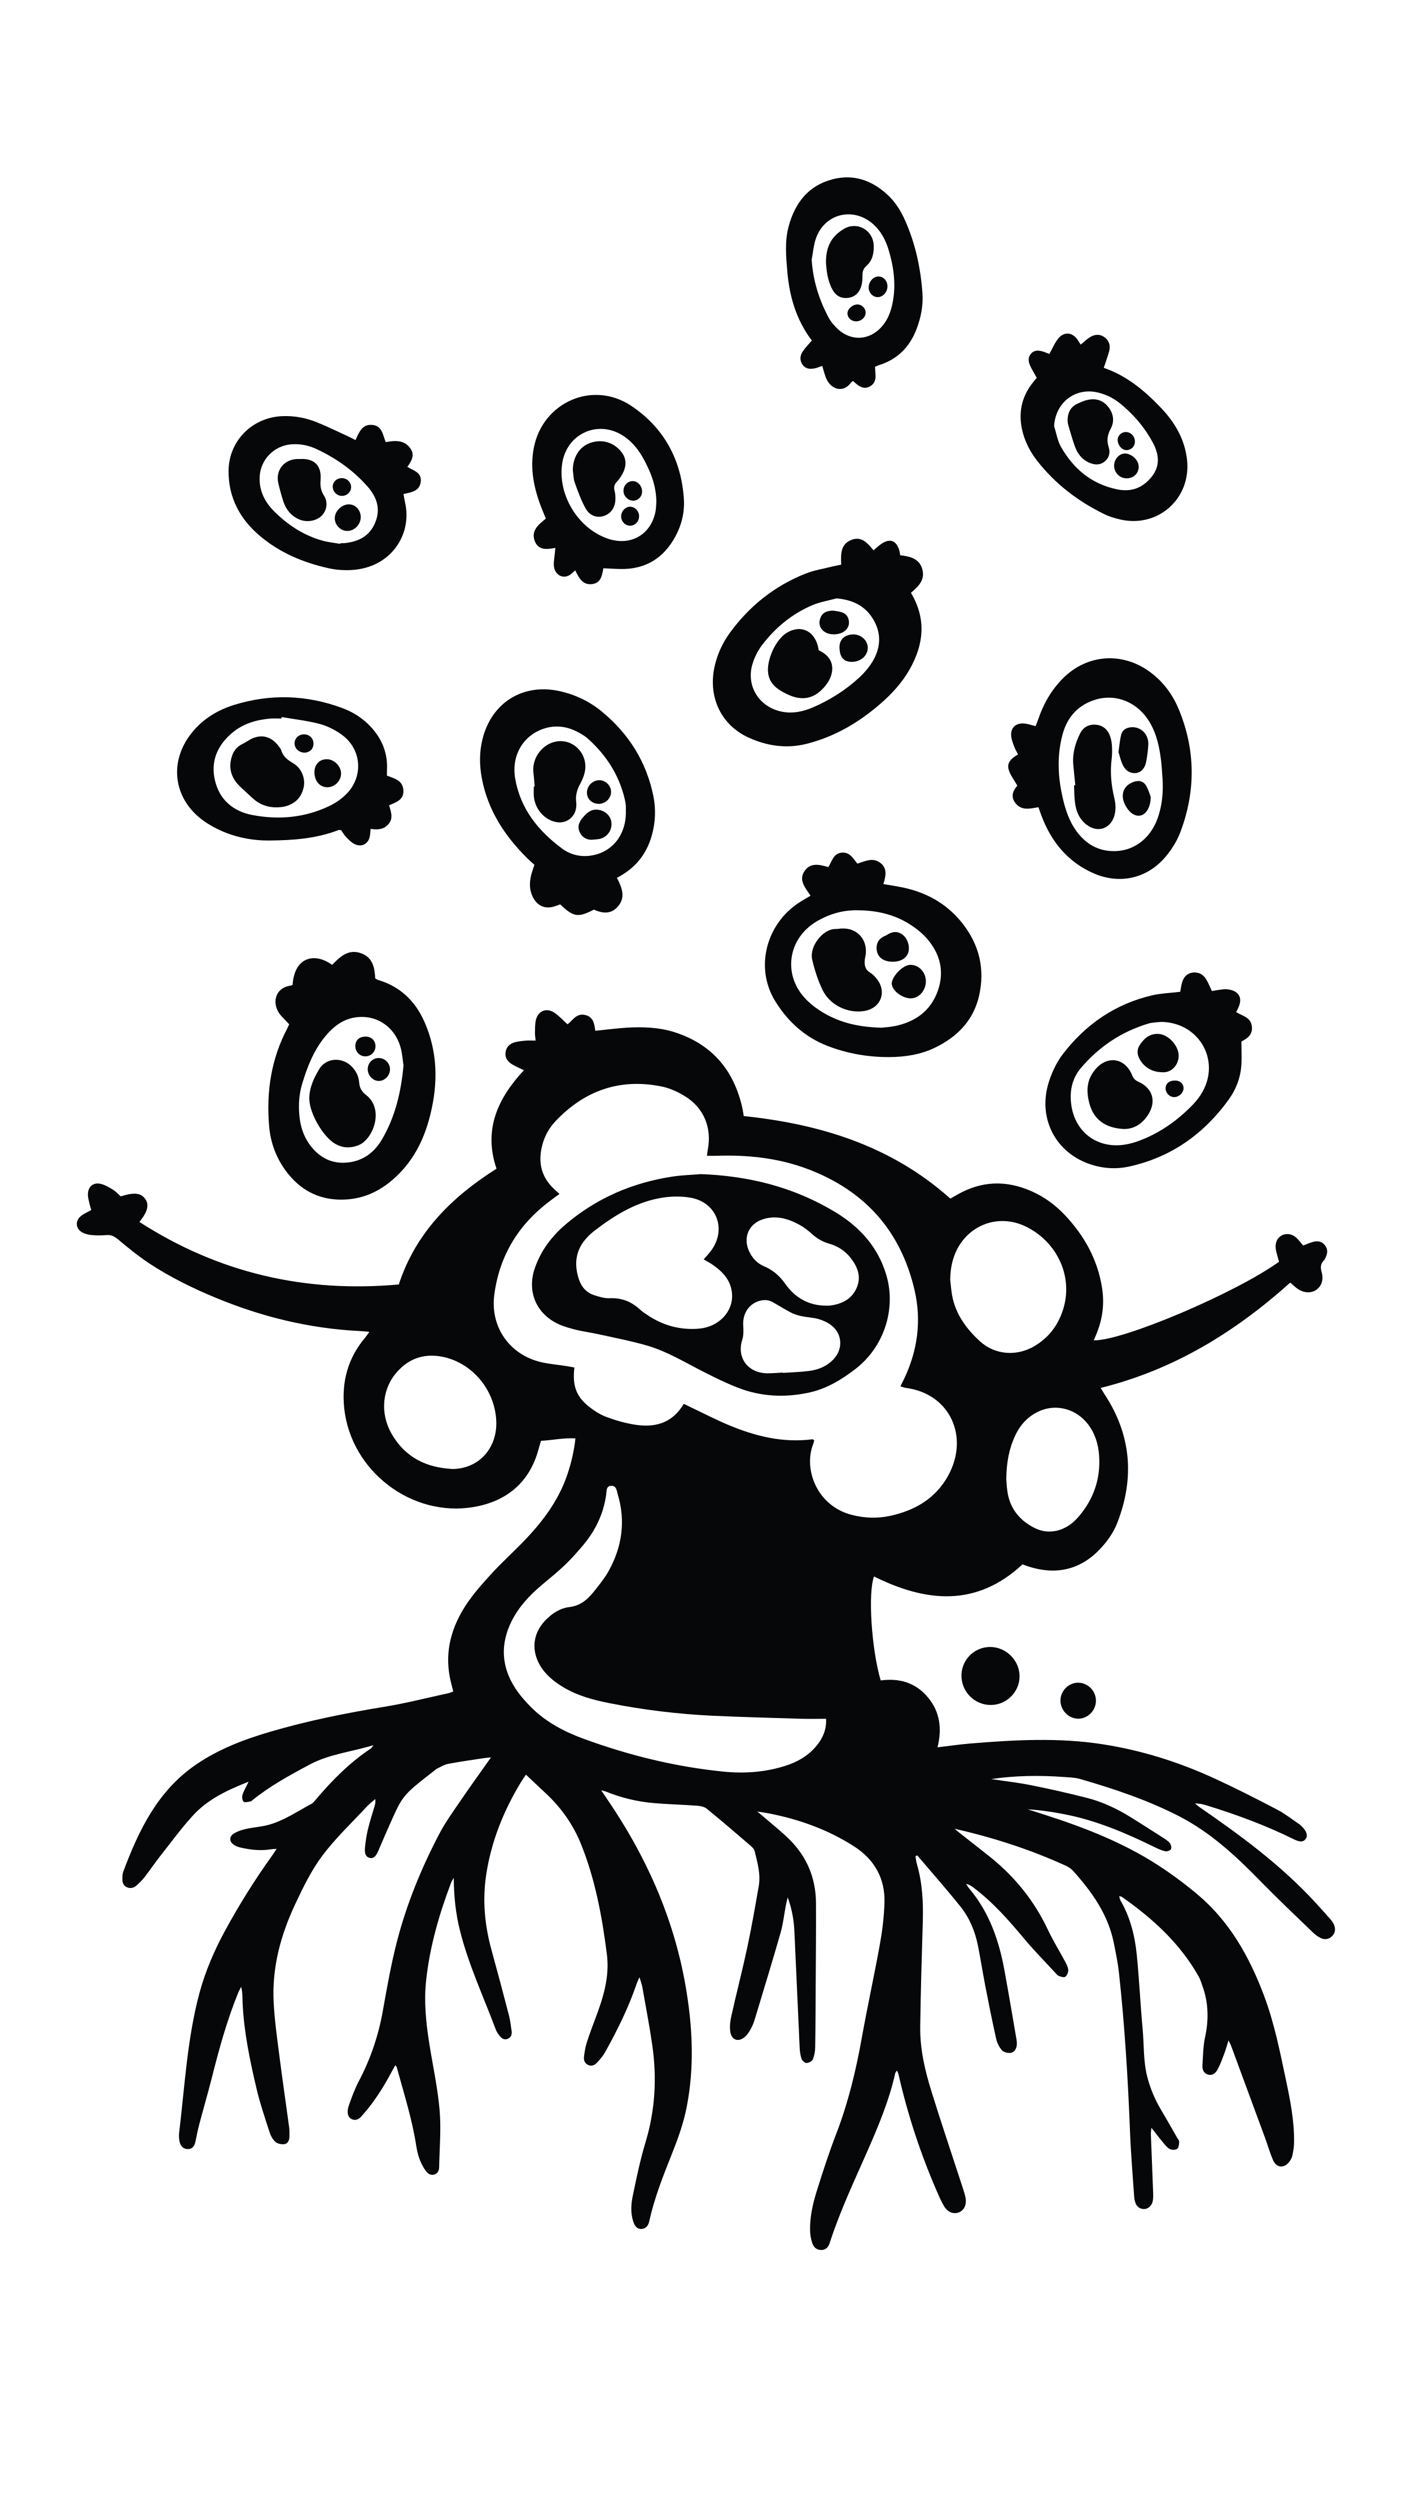
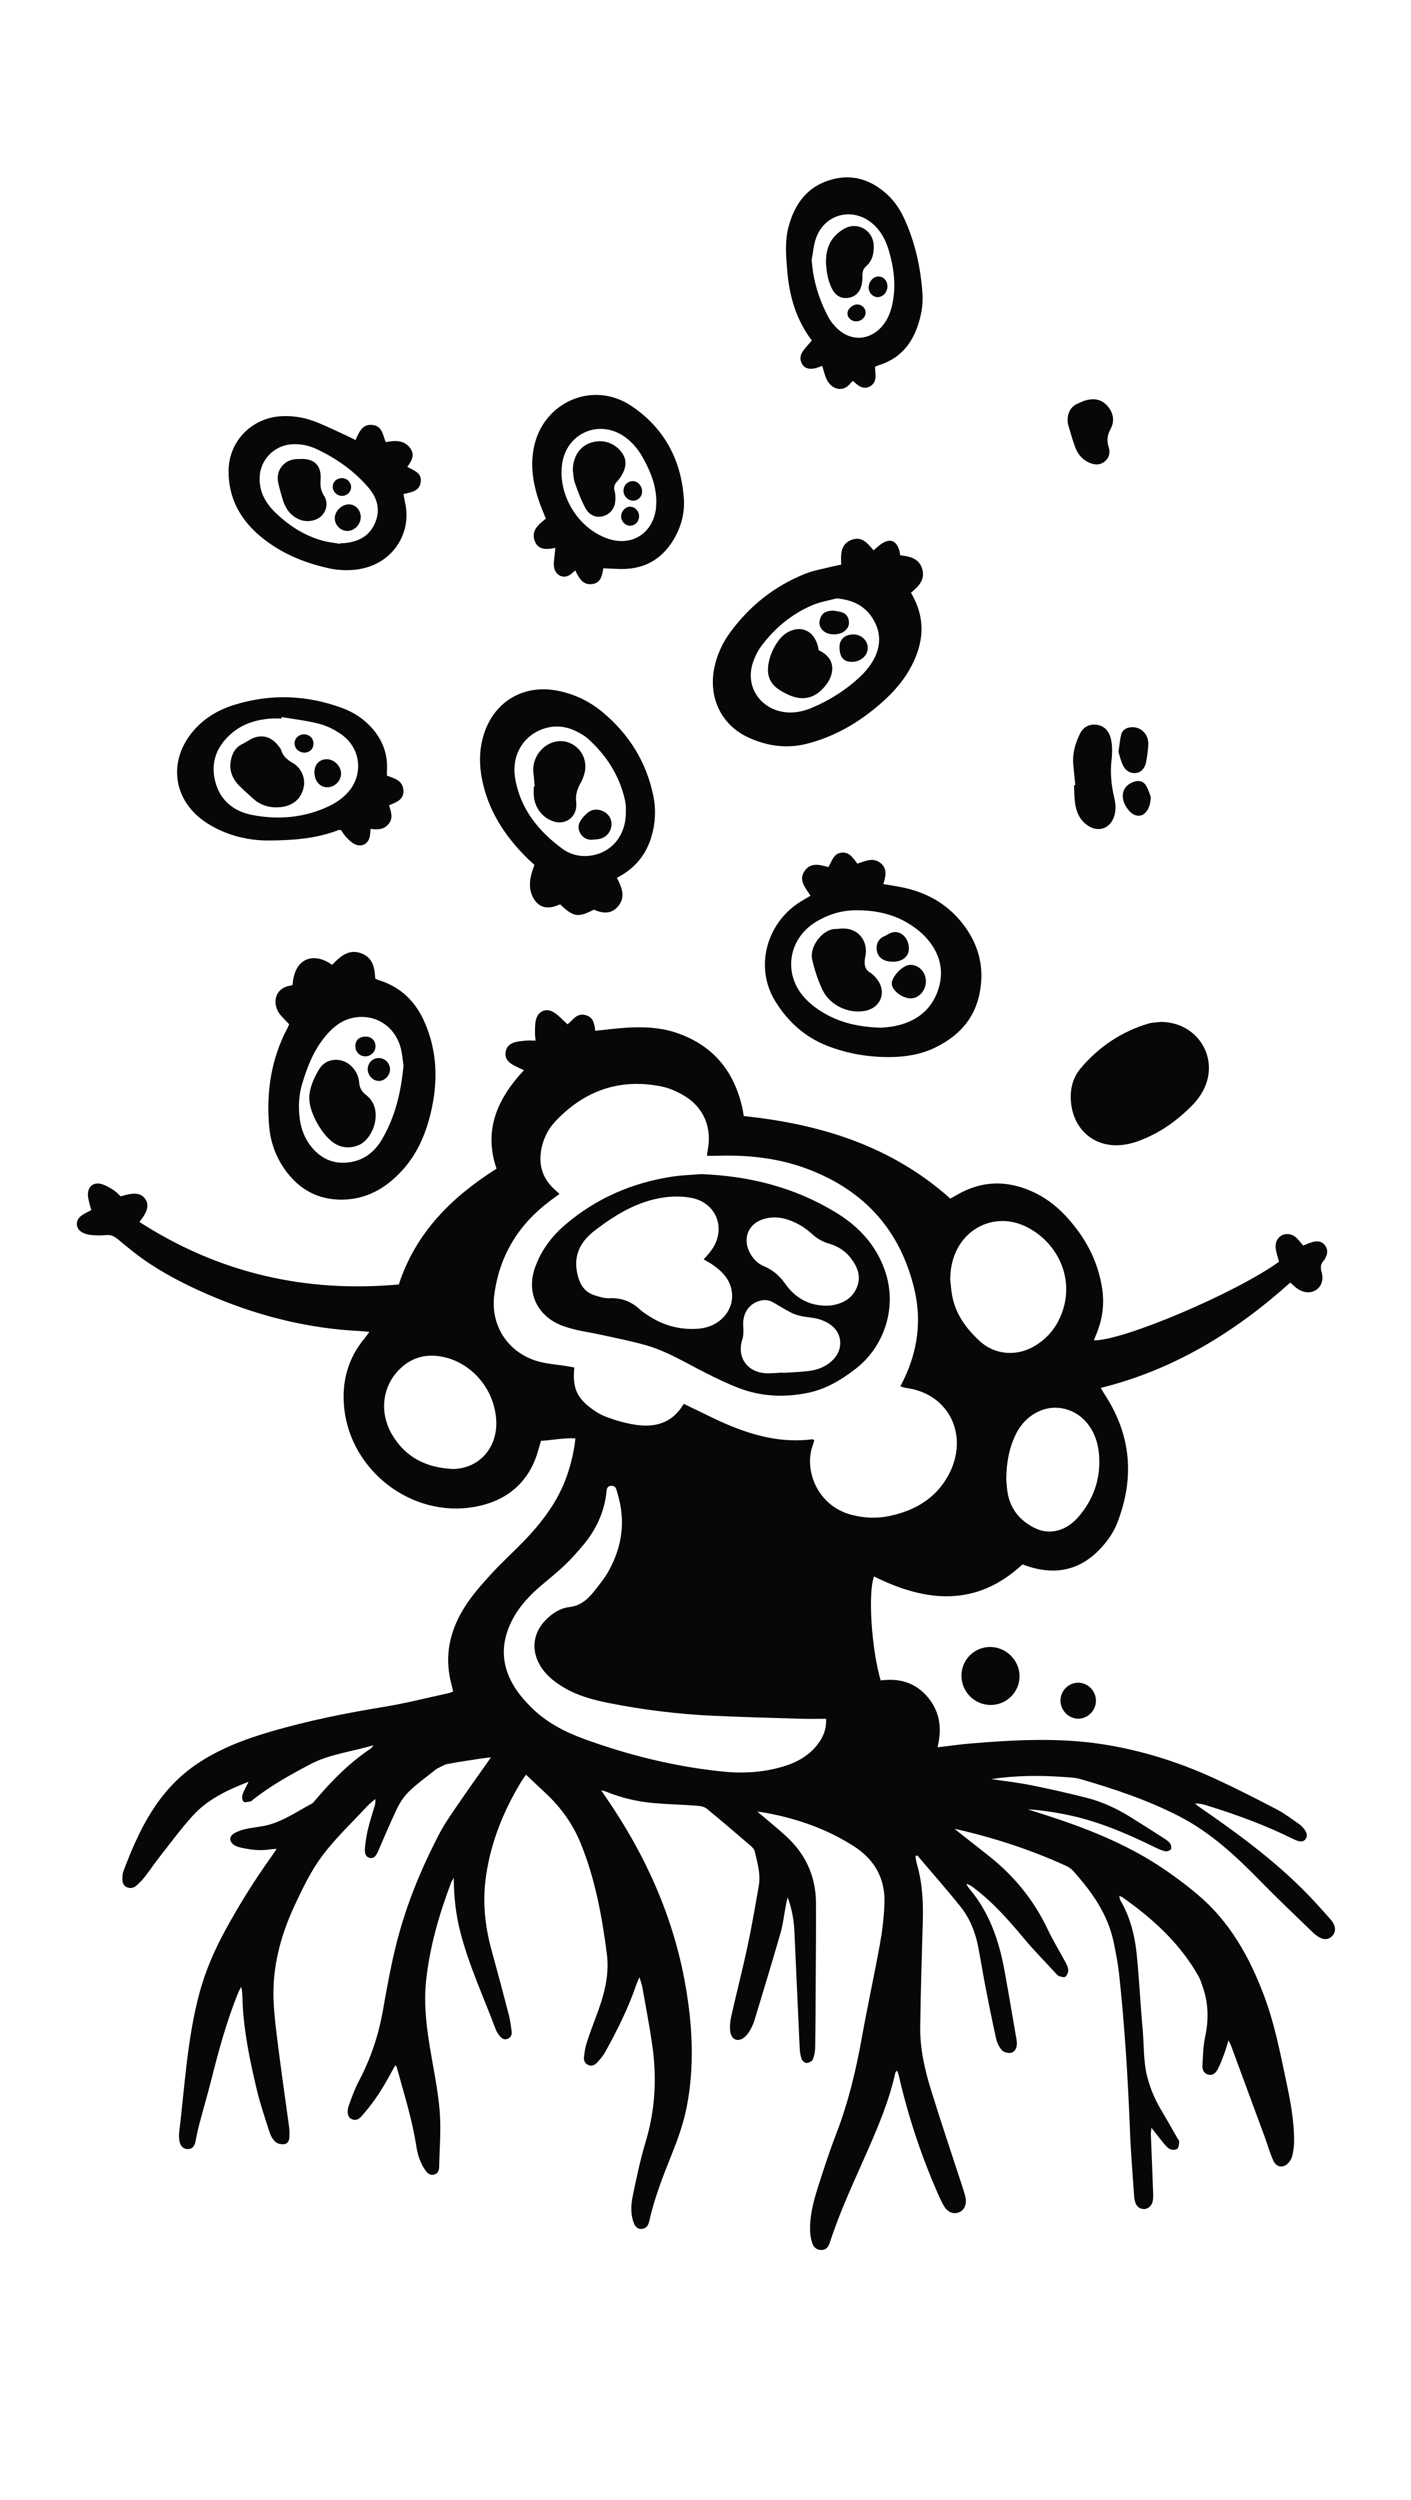
<svg xmlns="http://www.w3.org/2000/svg" id="Layer_1" viewBox="0 0 246.27 436.21">
  <defs>
    <style>.cls-1{fill:#060709;}</style>
  </defs>
  <path class="cls-1" d="M69.62,224.05c2.98-9.02,9.23-15.2,17.04-20.14-2.32-6.79,.2-12.26,4.78-17.18-.74-.36-1.35-.62-1.91-.94-.86-.49-1.46-1.17-1.28-2.24,.17-1.05,.9-1.57,1.89-1.77,.55-.11,1.12-.18,1.68-.22,.5-.04,1.01,0,1.66,0-.04-.52-.12-.96-.11-1.39,.02-.76-.01-1.56,.18-2.28,.41-1.52,1.81-2.09,3.14-1.24,.85,.54,1.54,1.33,2.36,2.07,.87-.63,1.5-1.93,2.98-1.65,1.55,.3,1.71,1.57,1.87,2.78,1.9-.19,3.73-.44,5.57-.55,2.78-.16,5.57-.06,8.25,.79,6.56,2.1,10.42,6.66,11.87,13.34,.09,.4,.14,.8,.22,1.3,13.38,1.39,25.78,5.21,36.06,14.4,.46-.26,.86-.48,1.25-.71,4.19-2.4,8.49-2.52,12.87-.6,2.29,1,4.27,2.47,5.97,4.29,3.38,3.62,5.67,7.79,6.41,12.74,.39,2.6,.08,5.12-.87,7.57-.18,.47-.39,.94-.59,1.44,5.04,.12,24.85-8.3,32.33-13.72-.2-.75-.49-1.52-.58-2.31-.17-1.39,.66-2.43,1.89-2.51,.78-.05,1.4,.3,1.91,.84,.35,.37,.66,.77,.99,1.16,.62-.24,1.18-.5,1.76-.65,.8-.21,1.55-.07,2.07,.64,.48,.64,.45,1.34,.11,2.04-.09,.18-.16,.4-.3,.54-.62,.61-.65,1.25-.41,2.09,.39,1.38-.08,2.53-1.04,3.13-.99,.62-2.32,.45-3.43-.44-.35-.28-.68-.6-1.01-.89-9.63,8.64-20.33,15.22-33.09,18.38,.28,.45,.47,.79,.68,1.12,4.68,7.11,5.26,14.64,2.19,22.49-.68,1.73-1.78,3.24-3.07,4.59-3.62,3.76-8.13,4.64-13.45,2.59-8.06,7.5-16.85,6.61-25.91,2.11-1.08,2.85-.45,12.65,1.16,18.14,3.23-.44,6.09,.36,8.25,2.96,2.09,2.51,2.48,5.43,1.67,8.71,2.02-.24,3.83-.51,5.66-.66,7.69-.64,15.39-1.07,23.07,.11,6.84,1.05,13.4,3.12,19.68,6.01,3.68,1.69,7.3,3.54,10.89,5.42,1.36,.71,2.58,1.68,3.85,2.54,.17,.11,.31,.27,.46,.41,.84,.84,1.06,1.57,.64,2.16-.39,.55-.97,.59-2.09,.04-4.89-2.42-9.99-4.3-15.2-5.9-.63-.19-1.27-.35-2.01-.33,.24,.2,.47,.42,.73,.6,7.25,4.99,14.32,10.19,20.31,16.72,.87,.95,1.73,1.9,2.58,2.87,.27,.31,.52,.66,.66,1.03,.28,.73,.17,1.43-.42,1.98-.55,.51-1.22,.59-1.87,.3-.5-.23-.98-.57-1.38-.96-3.07-2.96-6.17-5.89-9.15-8.94-4.29-4.4-8.76-8.56-14.27-11.39-5.5-2.82-11.35-4.78-17.27-6.49-.88-.25-1.83-.27-2.75-.34-4.26-.31-8.51-.27-12.76,.36,2.31,.35,4.63,.6,6.92,1.06,3.22,.64,6.43,1.37,9.61,2.17,2.81,.7,5.42,1.92,7.87,3.45,1.87,1.17,3.74,2.35,5.6,3.55,.43,.28,.89,.56,1.2,.95,.2,.26,.33,.83,.18,1.06-.16,.25-.72,.43-1.03,.35-.69-.17-1.35-.48-1.99-.8-4.95-2.42-10-4.56-15.44-5.63-2.15-.42-4.32-.76-6.53-.88,1.07,.34,2.13,.68,3.2,1.02,6.81,2.2,13.46,4.8,19.5,8.7,2.41,1.56,4.73,3.28,6.93,5.13,5.63,4.73,9.08,10.92,11.63,17.71,1.76,4.69,2.73,9.58,3.76,14.45,.78,3.67,1.52,7.35,1.46,11.13-.01,.76-.14,1.53-.3,2.28-.08,.39-.3,.77-.54,1.09-.9,1.16-2.21,1.07-2.81-.27-.56-1.26-.93-2.61-1.41-3.91-1.97-5.35-3.94-10.7-5.92-16.05-.08-.23-.21-.44-.46-.97-.3,.96-.49,1.66-.75,2.34-.34,.91-.67,1.83-1.13,2.69-.34,.65-.9,1.19-1.75,.92-.75-.24-.97-.93-.92-1.62,.1-1.64,.12-3.31,.46-4.9,.65-3,.6-5.91-.42-8.8-.22-.63-.41-1.28-.74-1.85-3.27-5.77-8.04-10.09-13.4-13.84-.08-.05-.19-.04-.43-.09,.08,.28,.1,.52,.21,.71,1.72,2.95,2.53,6.19,2.86,9.53,.43,4.29,.62,8.61,1.02,12.9,.26,2.81,.1,5.65,.82,8.42,.53,2.01,1.31,3.88,2.37,5.66,.97,1.63,1.9,3.29,2.85,4.94,.13,.22,.35,.46,.34,.68-.03,.43-.06,.99-.33,1.22-.27,.22-.89,.24-1.24,.08-.44-.2-.8-.63-1.12-1.02-.69-.82-1.33-1.67-2.16-2.72-.05,.56-.11,.88-.09,1.2,.13,3.44,.28,6.88,.4,10.32,.02,.46,0,.93-.1,1.38-.18,.76-.86,1.31-1.54,1.28-.75-.03-1.25-.45-1.48-1.15-.11-.34-.18-.7-.2-1.06-.25-3.74-.58-7.48-.72-11.23-.36-9.24-.92-18.47-1.92-27.67-.2-1.83-.57-3.66-.94-5.46-1.02-4.9-3.82-8.81-7.08-12.44-.33-.37-.79-.67-1.24-.88-6.23-2.84-12.71-4.94-19.44-6.46,.32,.27,.64,.54,.97,.8,1.74,1.37,3.49,2.72,5.21,4.1,4.32,3.46,7.71,7.65,10.08,12.67,.92,1.95,2.06,3.79,3.08,5.69,.24,.45,.49,.95,.5,1.43,.01,.39-.23,.92-.53,1.14-.22,.16-.75-.02-1.11-.14-.22-.08-.4-.31-.57-.5-1.84-2-3.76-3.94-5.5-6.02-2.7-3.25-5.49-6.4-8.89-8.95-.35-.26-.71-.5-1.22-.6,.18,.28,.34,.58,.56,.84,3.49,4.14,5.18,9.06,6.13,14.28,.73,3.99,1.4,7.99,2.09,11.99,.06,.35,.09,.72,.05,1.07-.09,.66-.46,1.25-1.12,1.31-.49,.05-1.19-.14-1.49-.49-.48-.56-.84-1.31-1-2.04-.68-3.06-1.3-6.13-1.89-9.2-.45-2.32-.81-4.66-1.27-6.97-.5-2.5-1.47-4.85-3.06-6.84-2.44-3.04-5.02-5.96-7.54-8.93-.1,.05-.21,.1-.31,.15,.08,.45,.12,.92,.25,1.35,.96,3.3,1.13,6.67,1.03,10.08-.18,6.11-.37,12.23-.45,18.34-.05,3.83,.81,7.56,1.94,11.19,1.67,5.39,3.48,10.75,5.23,16.12,.25,.78,.53,1.56,.71,2.36,.3,1.29-.19,2.35-1.16,2.71-.95,.35-1.94-.04-2.59-1.14-.44-.75-.8-1.55-1.14-2.35-2.91-6.66-5.17-13.52-6.78-20.61-.04-.18-.14-.35-.26-.66-.16,.22-.27,.32-.3,.43-1.04,4.69-2.88,9.1-4.8,13.48-2.33,5.31-4.83,10.56-6.62,16.1-.24,.75-.64,1.3-1.49,1.31-.84,.01-1.36-.52-1.59-1.23-.22-.67-.35-1.4-.37-2.1-.07-2.34,.44-4.61,1.12-6.82,1.07-3.43,2.18-6.85,3.47-10.2,2.08-5.4,3.41-10.97,4.43-16.65,.98-5.46,2.17-10.88,3.16-16.34,.43-2.37,.72-4.78,.8-7.18,.15-4.31-1.75-7.64-5.37-9.95-4.56-2.91-9.57-4.7-14.86-5.72-.54-.1-1.09-.18-1.98-.32,.64,.53,1.03,.84,1.41,1.17,1.36,1.18,2.77,2.3,4.06,3.55,3.19,3.09,4.78,6.89,4.79,11.32,.02,4.63-.02,9.25-.05,13.88-.02,3.75-.03,7.51-.09,11.26-.01,.7-.15,1.44-.42,2.08-.14,.32-.71,.61-1.09,.62-.29,0-.75-.4-.86-.71-.22-.62-.31-1.3-.34-1.95-.32-6.77-.6-13.55-.92-20.32-.09-1.9-.39-3.77-1.17-5.93-.16,.71-.26,1.07-.33,1.44-.29,1.56-.46,3.16-.89,4.68-1.4,4.89-2.89,9.75-4.36,14.62-.19,.64-.38,1.29-.68,1.88-.29,.59-.64,1.19-1.11,1.64-1.17,1.11-2.45,.71-2.66-.88-.12-.89,.01-1.85,.21-2.73,.9-4.01,1.93-7.99,2.79-12.01,.75-3.51,1.36-7.06,1.98-10.6,.36-2.08-.23-4.09-.71-6.08-.09-.36-.42-.71-.72-.96-2.53-2.18-5.07-4.36-7.66-6.47-.43-.35-1.11-.47-1.69-.51-2.51-.19-5.03-.24-7.54-.46-2.88-.25-5.67-.91-8.36-2.01-.18-.07-.37-.1-.82-.22,.42,.62,.68,1.02,.96,1.42,6.8,9.91,11.65,20.68,13.74,32.55,1.24,7.06,1.62,14.19,.22,21.32-.56,2.84-1.53,5.53-2.6,8.21-1.53,3.82-3.03,7.64-3.93,11.67-.15,.69-.47,1.26-1.27,1.36-.7,.08-1.2-.32-1.51-1.25-.49-1.46-.42-2.97-.12-4.42,.66-3.16,1.31-6.35,2.24-9.43,1.69-5.57,2.01-11.21,1.19-16.93-.49-3.4-1.14-6.78-1.74-10.17-.09-.49-.28-.97-.5-1.72-.23,.53-.38,.83-.49,1.14-1.41,4.15-3.35,8.06-5.47,11.88-.37,.67-.88,1.27-1.39,1.83-.43,.47-.98,.78-1.65,.44-.59-.3-.76-.85-.68-1.43,.1-.81,.22-1.63,.47-2.41,.47-1.47,1-2.91,1.55-4.35,1.37-3.59,2.47-7.26,1.97-11.12-.84-6.58-2.04-13.11-4.55-19.29-1.37-3.37-3.45-6.3-6.13-8.79-1.12-1.04-2.23-2.1-3.44-3.24-.31,.46-.58,.82-.81,1.2-3.08,5.06-5.26,10.44-6.14,16.33-.67,4.45-.24,8.8,.95,13.12,1.04,3.76,2.04,7.53,3.02,11.31,.23,.89,.33,1.82,.47,2.73,.1,.62-.07,1.14-.68,1.4-.65,.28-1.09-.12-1.45-.57-.25-.32-.49-.68-.63-1.05-2.14-5.72-4.74-11.27-6.24-17.22-.76-3.01-1.08-6.06-1.09-9.24-.16,.27-.35,.53-.46,.82-2.1,5.54-3.74,11.2-4.37,17.12-.4,3.72-.01,7.39,.57,11.05,.61,3.85,1.46,7.69,1.79,11.57,.28,3.26-.02,6.57-.08,9.85-.01,.59-.19,1.14-.83,1.34-.71,.22-1.18-.17-1.56-.7-.92-1.29-1.37-2.76-1.61-4.29-.72-4.69-2.17-9.19-3.41-13.75-.02-.08-.11-.14-.25-.31-.24,.43-.46,.81-.67,1.2-1.37,2.6-2.94,5.07-4.87,7.29-.54,.62-1.07,1.34-2.07,.9-.67-.3-.91-1.19-.51-2.34,.51-1.45,1.04-2.91,1.75-4.27,2.04-3.85,3.41-7.9,4.18-12.19,.73-4.09,1.45-8.2,2.49-12.22,1.69-6.54,4.25-12.77,7.38-18.75,1.09-2.08,2.5-4.01,3.83-5.96,1.65-2.41,3.36-4.78,5.2-7.39-.63,.07-1.05,.11-1.46,.17-2.03,.31-4.07,.59-6.08,.98-.67,.13-1.29,.55-1.93,.84-.05,.02-.08,.06-.12,.09-6.38,4.97-5.73,4.39-8.76,11.16-.46,1.03-.88,2.08-1.34,3.11-.45,1.03-.88,1.36-1.53,1.18-.62-.17-.89-.7-.78-1.8,.11-1.07,.27-2.14,.52-3.19,.32-1.35,.76-2.67,1.15-4,.11-.38,.21-.76,.12-1.26-.49,.43-1.02,.83-1.46,1.3-2.62,2.83-5.46,5.5-7.76,8.56-1.92,2.56-3.36,5.53-4.73,8.44-2.55,5.41-4.09,11.1-3.78,17.14,.16,3.12,.6,6.24,1,9.34,.53,4.18,1.15,8.34,1.71,12.52,.07,.56,.06,1.13,.04,1.69-.02,.62-.33,1.18-.95,1.23-.5,.04-1.16-.1-1.51-.42-.47-.43-.81-1.08-1.01-1.69-.8-2.49-1.65-4.97-2.25-7.52-1.17-4.95-2.22-9.93-2.45-15.04-.04-.91,0-1.82-.25-2.8-.19,.38-.4,.75-.56,1.14-1.97,4.87-3.35,9.92-4.63,15.01-.67,2.64-1.44,5.25-2.13,7.88-.25,.94-.44,1.9-.63,2.85-.19,.97-.57,1.41-1.31,1.44-.78,.03-1.37-.5-1.52-1.44-.07-.45-.1-.93-.05-1.38,.99-8.15,1.4-16.39,3.54-24.38,1.02-3.79,2.56-7.37,4.43-10.82,2.48-4.57,5.23-8.96,8.26-13.19,.24-.33,.45-.67,.79-1.18-.5,.04-.83,.05-1.14,.1-1.76,.28-3.48,.06-5.2-.33-.35-.08-.7-.21-1-.39-.95-.57-1.03-1.5-.09-2.07,.64-.39,1.4-.63,2.14-.79,1.25-.28,2.55-.35,3.79-.68,2.77-.73,5.11-2.38,7.6-3.7,.26-.14,.46-.41,.66-.64,2.86-3.39,5.96-6.53,9.68-9,.11-.07,.18-.22,.46-.59-3.87,1.19-7.68,1.55-11.1,3.37-3.5,1.86-6.96,3.76-10.06,6.26-.08,.06-.16,.17-.25,.18-.43,.05-.99,.26-1.25,.06-.24-.18-.31-.83-.2-1.2,.22-.71,.62-1.35,1.07-2.29-3.84,1.5-7.25,3.14-9.84,6.03-1.99,2.21-3.76,4.62-5.6,6.96-.95,1.21-1.81,2.49-2.76,3.71-.41,.52-.89,.99-1.39,1.43-.5,.44-1.11,.55-1.72,.25-.57-.29-.74-.83-.72-1.43,.01-.41,0-.85,.14-1.22,2.71-7.25,6-14.11,12.67-18.69,3.95-2.71,8.35-4.39,12.9-5.73,6.56-1.93,13.25-3.28,20-4.38,3.74-.61,7.43-1.56,11.14-2.36,.29-.06,.56-.19,.89-.31-.21-.91-.45-1.74-.61-2.59-.84-4.5,.32-8.6,2.73-12.34,1.27-1.97,2.86-3.76,4.45-5.5,1.76-1.94,3.71-3.7,5.54-5.58,3.36-3.45,6.26-7.22,7.82-11.87,.67-2,1.16-4.03,1.4-6.28-2.09-.13-4.03,.33-6.01,.42-.17,.57-.3,1.01-.42,1.45-1.56,5.81-5.55,9.09-11.25,10.09-10.86,1.89-21.48-6.23-22.67-17.18-.49-4.58,.61-8.78,3.65-12.36,.22-.26,.41-.56,.73-1.01-.73-.06-1.28-.13-1.83-.15-8.66-.44-16.94-2.47-24.94-5.78-4.04-1.67-7.97-3.6-11.62-6-1.92-1.27-3.72-2.74-5.49-4.22-.65-.54-1.23-.81-2.05-.73-.82,.07-1.65,.08-2.46,0-.55-.04-1.13-.17-1.62-.42-1.24-.61-1.41-2.02-.34-2.9,.51-.41,1.14-.67,1.82-1.05-.08-.29-.2-.61-.27-.94-.13-.6-.33-1.2-.32-1.8,.02-1.35,.93-2.13,2.24-1.83,.77,.18,1.5,.63,2.19,1.05,.47,.29,.85,.73,1.3,1.13,.5-.13,.98-.3,1.47-.38,1.05-.18,2.09-.17,2.79,.81,.7,.98,.37,1.96-.18,2.89-.23,.39-.52,.74-.81,1.15,13.85,8.92,28.96,12.4,45.38,10.89Zm49.71,20.88c.5,.24,.86,.43,1.23,.6,2.13,1.01,4.23,2.1,6.4,3.02,4.74,2.01,9.64,3.25,14.85,2.57,.07,0,.16,.1,.31,.19-.06,.22-.12,.47-.21,.7-1.7,4.4,.72,10.74,6.71,12.29,2.23,.58,4.45,.67,6.71,.19,4.38-.94,7.99-3.06,10.18-7.06,3.69-6.77,.29-14.23-7.32-15.26-.33-.04-.65-.17-1.04-.28,.25-.51,.46-.91,.66-1.33,2.35-4.95,3.05-10.13,1.81-15.47-2.4-10.3-8.63-17.29-18.49-21.06-5.23-2-10.66-2.56-16.21-2.37-.49,.02-.97,0-1.54,0,.07-.49,.1-.79,.16-1.09,.72-3.79-.69-7.27-3.97-9.29-1.25-.77-2.66-1.42-4.09-1.71-7.3-1.48-13.48,.7-18.56,6.09-1.06,1.13-1.82,2.49-2.24,4.01-.83,3.03-.27,5.7,2.12,7.87,.25,.23,.51,.46,.85,.78-.62,.45-1.16,.83-1.68,1.23-5.49,4.12-8.81,9.55-9.7,16.37-.73,5.6,2.66,10.45,8.15,11.74,1.39,.33,2.84,.44,4.26,.66,.53,.08,1.06,.19,1.57,.28-.36,3.13,.29,5,2.46,6.76,.91,.73,1.93,1.4,3.01,1.82,1.57,.6,3.22,1.08,4.88,1.36,3.54,.6,6.67-.09,8.73-3.59Zm24.84,54.96c-1.49,0-2.86,.04-4.23,0-5.19-.16-10.38-.29-15.56-.53-6.06-.29-12.08-1.02-18.03-2.2-2.82-.56-5.6-1.3-8.1-2.82-1.65-1-3.11-2.19-4.07-3.9-1.48-2.63-1.12-5.48,.95-7.67,1.17-1.24,2.61-2.18,4.23-2.37,2.15-.25,3.39-1.54,4.57-3.05,.82-1.05,1.67-2.1,2.31-3.26,2.34-4.23,2.98-8.7,1.57-13.39-.18-.61-.22-1.48-1.1-1.46-.94,.02-.82,.9-.91,1.53-.45,3.3-1.83,6.19-3.94,8.73-1.02,1.22-2.08,2.42-3.22,3.52-1.3,1.24-2.71,2.37-4.08,3.53-2.1,1.77-3.96,3.74-5.22,6.22-2.06,4.06-1.86,8.04,.63,11.84,.78,1.19,1.75,2.29,2.76,3.3,2.6,2.58,5.79,4.25,9.19,5.49,7.89,2.88,16.01,4.88,24.38,5.71,3.65,.36,7.29,.11,10.82-1.03,1.99-.64,3.78-1.63,5.17-3.22,1.21-1.38,1.99-2.95,1.89-4.96Zm21.67-76.66c.11,.92,.17,1.84,.33,2.75,.59,3.29,2.48,5.86,4.85,8.03,2.66,2.44,6.5,2.68,9.59,.82,1.8-1.08,3.21-2.55,4.16-4.44,3.34-6.64-.01-13.74-5.91-16.47-4.65-2.15-9.81-.21-11.96,4.36-.74,1.57-1.03,3.22-1.05,4.95Zm-86.87,33.08c3.43-.03,6.17-2.03,7.22-5.18,.51-1.55,.54-3.11,.26-4.71-.86-5.02-4.89-9.09-9.79-9.79-2.85-.41-5.27,.48-7.22,2.58-2.76,2.98-3.18,7.35-1.06,11.01,2.38,4.12,6.12,5.87,10.59,6.08Zm96.67,1.93c.05,.49,.08,1.47,.26,2.42,.53,2.78,2.24,4.72,4.68,5.94,2.57,1.29,5.5,.54,7.62-1.91,2.67-3.08,3.93-6.7,3.63-10.79-.15-1.97-.72-3.83-1.96-5.43-2.02-2.63-5.47-3.57-8.4-2.29-1.96,.86-3.35,2.32-4.26,4.25-1.09,2.31-1.56,4.76-1.58,7.8Z" />
  <path class="cls-1" d="M50.47,178.71c-.51-.54-.94-.98-1.36-1.43-1.73-1.88-1.32-4.85,1.54-5.3,.15-.02,.28-.09,.42-.14,.3-4.86,3.85-5.73,6.89-3.49,1.41-1.44,2.9-2.89,5.19-1.98,1.93,.77,2.25,2.5,2.34,4.35,.18,.09,.35,.21,.54,.27,3.85,1.16,6.47,3.7,8.06,7.32,2.29,5.19,2.38,10.56,1.06,16-.88,3.64-2.35,7.02-4.89,9.83-2.92,3.23-6.44,5.24-10.92,5.17-3.86-.06-6.92-1.73-9.25-4.75-1.83-2.37-2.87-5.11-3.12-8.09-.51-6.01,.37-11.79,3.24-17.17,.1-.18,.16-.37,.26-.59Zm19.95,7.16c-.13-.88-.2-1.81-.4-2.71-.89-3.86-4.17-6.19-7.96-5.65-2.21,.31-3.85,1.59-5.24,3.25-2.05,2.46-3.19,5.36-4.09,8.38-.54,1.8-.65,3.64-.48,5.49,.19,2.09,.86,4.01,2.24,5.64,1.52,1.79,3.43,2.73,5.82,2.59,2.87-.17,4.94-1.66,6.35-4.05,2.34-3.97,3.35-8.35,3.77-12.94Z" />
  <path class="cls-1" d="M159,103.44c2.75,4.64,2.21,9.07-.28,13.43-1.32,2.3-3.1,4.22-5.09,5.95-3.78,3.28-8.01,5.75-12.89,6.97-3.48,.87-6.87,.37-10.07-1.09-4.99-2.27-7.25-7.4-5.84-12.87,.52-2.02,1.41-3.87,2.64-5.53,3.4-4.62,7.75-8.07,13.08-10.2,1.56-.62,3.26-.88,4.9-1.3,.44-.11,.89-.18,1.37-.28-.07-1.8-.16-3.61,1.86-4.35,1.75-.64,2.75,.62,3.78,1.85,.43-.36,.83-.74,1.26-1.05,1.55-1.12,2.73-.72,3.25,1.09,.07,.24,.09,.5,.15,.82,1.68,.19,3.34,.55,3.86,2.45,.5,1.82-.65,2.99-1.99,4.1Zm-13.03,.97c-1.37,.38-2.81,.61-4.11,1.15-3.57,1.5-6.5,3.91-8.84,6.97-.76,1-1.36,2.2-1.71,3.41-1.12,3.87,1.29,7.52,5.25,8.25,1.85,.34,3.58-.03,5.25-.74,3.04-1.3,5.82-3.05,8.24-5.31,.82-.76,1.57-1.64,2.16-2.59,1.45-2.35,1.7-4.83,.31-7.3-1.41-2.52-3.67-3.61-6.57-3.85Z" />
  <path class="cls-1" d="M141.47,156.29c-.92-1.43-2.15-2.71-1.04-4.32,1.03-1.51,2.59-1.14,4.13-.68,.64-.94,.85-2.31,2.24-2.51,1.43-.21,2.06,.9,2.84,1.91,1.26-.4,2.6-1.12,3.91-.21,1.36,.95,1.08,2.3,.63,3.77,.85,.15,1.63,.28,2.42,.41,4.58,.77,8.48,2.76,11.38,6.45,2.94,3.73,3.96,7.97,2.91,12.61-.98,4.32-3.8,7.18-7.69,9.07-2.55,1.24-5.29,1.64-8.08,1.65-3.68,0-7.25-.62-10.69-1.95-3.99-1.55-6.99-4.3-9.18-7.9-3.48-5.73-1.58-13.28,4.16-17.07,.64-.42,1.31-.79,2.05-1.23Zm12.38,23.02c.54-.06,1.47-.11,2.37-.29,3.56-.74,6.23-2.65,7.47-6.17,1.2-3.42,.36-6.53-1.98-9.17-.97-1.09-2.21-2.01-3.48-2.75-2.73-1.58-5.77-2.13-8.89-2.11-2.46,.02-4.76,.72-6.88,1.99-4.85,2.92-5.85,9.03-2.07,13.24,.94,1.05,2.13,1.95,3.35,2.67,2.98,1.77,6.27,2.49,10.1,2.59Z" />
  <path class="cls-1" d="M107.66,153.14c.94,1.79,1.59,3.5,.1,5.12-1.2,1.3-2.66,1.09-4.11,.45-2.76,1.43-3.56,1.3-5.88-.92-.25,.09-.53,.2-.81,.3-1.74,.61-3.14,.05-3.97-1.59-.63-1.26-.6-2.58-.26-3.91,.14-.54,.34-1.07,.55-1.7-.41-.37-.84-.73-1.23-1.12-3.96-3.91-6.9-8.41-7.95-13.96-.43-2.29-.46-4.59,.12-6.88,1.6-6.37,7.07-9.76,13.47-8.34,2.76,.61,5.25,1.82,7.41,3.61,4.67,3.86,7.73,8.75,8.94,14.71,.46,2.29,.36,4.6-.28,6.87-.92,3.29-2.9,5.74-6.09,7.38Zm1.57-11.34c0-.41,.02-.82,0-1.23-.03-.36-.09-.71-.17-1.06-.98-4.25-3.23-7.74-6.44-10.62-.64-.57-1.43-1.01-2.21-1.38-1.79-.84-3.66-.99-5.54-.36-3.61,1.21-5.64,4.72-4.95,8.7,.91,5.27,4.02,9.13,8.19,12.21,1.43,1.06,3.16,1.49,4.97,1.23,3.67-.52,6.13-3.49,6.16-7.47Z" />
-   <path class="cls-1" d="M181.23,140.84c-1.53,.28-3.07,.66-4.11-.87-.77-1.14-.22-2.14,.44-2.89-.57-1.02-1.27-1.88-1.53-2.87-.32-1.21,.59-1.97,1.66-2.58-.22-.43-.46-.81-.62-1.22-.23-.62-.5-1.25-.57-1.9-.17-1.46,.7-2.36,2.19-2.28,.65,.04,1.29,.28,2.05,.46,.11-.27,.27-.63,.4-1,.94-2.82,2.36-5.36,4.5-7.45,4.04-3.96,9.85-4.49,14.55-1.36,2.56,1.71,4.37,4.06,5.54,6.86,2.95,7.11,2.99,14.32,.27,21.49-.59,1.55-1.54,3.05-2.62,4.32-3.23,3.78-8.04,4.81-12.58,2.79-4.48-1.99-7.33-5.5-9.03-10.03-.18-.47-.34-.95-.53-1.48Zm21.66-5.1c-.07-.92-.11-1.85-.21-2.76-.28-2.46-.76-4.87-2.06-7.03-2.01-3.33-5.63-4.92-9.2-3.94-3.13,.87-5.11,3-5.95,6.08-.92,3.37-.87,6.8-.18,10.22,.44,2.17,1.02,4.3,2.23,6.18,1.54,2.38,3.66,3.89,6.55,4.01,3.64,.16,6.7-2.08,8-5.79,.8-2.26,.98-4.6,.83-6.98Z" />
-   <path class="cls-1" d="M205.99,173.06c.11-.57,.17-1.13,.33-1.66,.27-.9,.82-1.55,1.79-1.7,1.01-.15,1.84,.26,2.37,1.1,.41,.64,.68,1.36,1.04,2.12,.39-.07,.79-.15,1.18-.2,.46-.06,.92-.15,1.37-.12,1.83,.13,3,1.23,2.06,3.23-.11,.23-.22,.45-.37,.77,1.03,.63,2.42,.86,2.7,2.27,.3,1.49-.61,2.27-1.79,2.85,0,1.46,.09,2.89-.02,4.3-.17,2.14-.96,4.12-2.2,5.84-4.34,6.01-10.05,10.05-17.34,11.67-2.17,.48-4.39,.38-6.55-.3-6.32-1.97-9.55-8.14-7.47-14.55,.55-1.68,1.35-3.37,2.42-4.77,4-5.21,9.17-8.77,15.63-10.26,1.53-.35,3.14-.4,4.83-.6Zm-3.43,5.25c-.22,.02-.63,.04-1.04,.09-.36,.04-.72,.08-1.06,.18-4.71,1.41-8.63,4.03-11.8,7.76-1.5,1.77-1.98,3.91-1.71,6.21,.48,4.14,3.37,7.06,7.48,7.27,1.39,.07,2.88-.23,4.2-.71,3.73-1.35,6.91-3.61,9.65-6.46,.63-.66,1.2-1.43,1.64-2.23,3.09-5.6-.78-12.12-7.37-12.12Z" />
+   <path class="cls-1" d="M205.99,173.06Zm-3.43,5.25c-.22,.02-.63,.04-1.04,.09-.36,.04-.72,.08-1.06,.18-4.71,1.41-8.63,4.03-11.8,7.76-1.5,1.77-1.98,3.91-1.71,6.21,.48,4.14,3.37,7.06,7.48,7.27,1.39,.07,2.88-.23,4.2-.71,3.73-1.35,6.91-3.61,9.65-6.46,.63-.66,1.2-1.43,1.64-2.23,3.09-5.6-.78-12.12-7.37-12.12Z" />
  <path class="cls-1" d="M67.55,135.34c1.3,.48,2.78,.83,2.86,2.58,.08,1.64-1.26,2.06-2.5,2.58,.31,1.09,.77,2.19-.05,3.22-.8,1.01-1.91,1.1-3.18,.9-.04,.42-.05,.81-.11,1.19-.22,1.43-1.44,2.1-2.73,1.44-.53-.27-.98-.74-1.4-1.17-.35-.36-.61-.82-.92-1.25-.16,0-.32-.04-.45,0-3.9,1.51-7.99,1.79-12.11,1.82-2.59,.02-5.13-.42-7.54-1.36-1.46-.57-2.91-1.34-4.16-2.28-5.04-3.82-5.77-10.13-1.84-15.09,1.95-2.46,4.52-4.02,7.47-4.94,6.35-1.96,12.66-1.74,18.88,.57,1.85,.69,3.49,1.73,4.86,3.17,2.04,2.15,3.08,4.7,2.91,7.69-.02,.3,0,.6,0,.95Zm-18.39-10.23c-.01,.09-.03,.17-.04,.26-.62,0-1.24-.04-1.85,0-2.45,.2-4.76,.84-6.69,2.45-2.63,2.19-3.85,4.98-3.06,8.35,.8,3.39,3.18,5.39,6.52,6.03,4.65,.89,9.23,.47,13.54-1.62,1.09-.53,2.14-1.27,2.97-2.14,2.94-3.07,2.53-7.78-.91-10.26-1.14-.82-2.49-1.51-3.84-1.87-2.17-.57-4.42-.82-6.64-1.2Z" />
  <path class="cls-1" d="M141.68,59.4c-2.7-3.59-3.88-7.61-4.26-11.95-.23-2.67-.48-5.32,.23-7.96,1.11-4.1,3.43-7.12,7.7-8.22,3.64-.93,6.79,.18,9.51,2.67,1.39,1.27,2.37,2.84,3.12,4.54,1.79,4.03,2.71,8.29,3.02,12.67,.15,2.12-.25,4.2-1,6.19-1.19,3.17-3.34,5.37-6.62,6.38-.19,.06-.37,.16-.66,.28,.03,.44,.06,.88,.09,1.33,.07,.88-.16,1.64-.98,2.1-.84,.46-1.59,.18-2.27-.37-.24-.19-.46-.39-.69-.59-.15,.12-.29,.2-.37,.32-1.33,1.82-3.37,1.14-4.2-.56-.35-.72-.52-1.53-.79-2.39-.42,.14-.84,.33-1.27,.42-.84,.17-1.67,.14-2.2-.68-.51-.78-.4-1.59,.1-2.31,.44-.63,.98-1.18,1.56-1.87Zm-.01-14.06c.23,3.59,1.27,6.89,2.92,10.01,.42,.8,1.05,1.53,1.72,2.14,2.34,2.09,5.43,1.88,7.53-.43,1.11-1.22,1.65-2.68,1.96-4.27,.61-3.1,.2-6.13-.68-9.11-.53-1.79-1.38-3.42-2.84-4.67-3.46-2.96-8.39-1.7-9.87,2.59-.41,1.19-.51,2.49-.75,3.74Z" />
  <path class="cls-1" d="M62.05,76.78c.64-1.39,1.15-2.75,2.83-2.65,1.8,.1,1.93,1.71,2.44,3.01,1.65-.3,3.28-.42,4.34,1.15,.76,1.12,.18,2.15-.57,3.17,1.08,.64,2.58,.99,2.34,2.65-.23,1.61-1.64,1.78-3.01,2.09,.1,.51,.17,1,.28,1.49,1.27,5.5-2.41,11.4-9.4,11.77-1.32,.07-2.69-.03-3.97-.32-4.42-.98-8.52-2.71-12-5.66-3.46-2.94-5.46-6.66-5.44-11.28,.02-5.24,4.08-9.35,9.33-9.59,2.15-.1,4.2,.3,6.17,1.1,1.8,.73,3.56,1.6,5.33,2.41,.41,.19,.81,.4,1.34,.67Zm-2.65,18.12s.01-.09,.02-.13c.21,0,.41,.02,.62,0,2.47-.22,4.48-1.2,5.46-3.62,.96-2.36,.28-4.4-1.34-6.25-2.49-2.83-5.49-4.94-8.87-6.53-1.42-.67-2.92-.97-4.49-.84-2.99,.24-5.35,2.69-5.48,5.68-.11,2.44,.92,4.42,2.58,6.06,2.37,2.34,5.11,4.15,8.35,5.05,1.03,.29,2.11,.39,3.17,.58Z" />
  <path class="cls-1" d="M105.31,99.14c-.23,1.26-.41,2.53-1.87,2.76-1.72,.27-2.38-1.04-3.04-2.38-.26,.22-.45,.38-.63,.55-1.28,1.17-2.96,.35-3.1-1.34-.06-.7,.1-1.42,.16-2.14,.03-.29,.06-.59,.1-1-1.51,.3-2.99,.44-3.6-1.2-.67-1.8,.63-2.85,1.94-3.9-.23-.56-.46-1.11-.68-1.67-1.37-3.44-2.14-6.96-1.42-10.69,1.53-7.91,10.22-11.8,16.94-7.36,5.74,3.8,8.79,9.38,9.25,16.27,.15,2.28-.37,4.51-1.47,6.54-2.03,3.76-5.16,5.75-9.49,5.7-1.02-.01-2.04-.09-3.08-.13Zm9.25-11.65c-.03-1.88-.48-3.67-1.23-5.37-1.02-2.32-2.25-4.51-4.42-5.99-4.39-2.99-9.96-.56-10.78,4.69-.86,5.52,2.8,11.49,8.1,13.21,3.92,1.27,7.44-.8,8.19-4.85,.1-.55,.1-1.12,.14-1.68Z" />
-   <path class="cls-1" d="M180.93,65.89c-.46-.85-.92-1.54-1.22-2.29-.28-.69-.25-1.43,.34-2,.55-.53,1.22-.48,1.88-.29,.43,.12,.85,.31,1.22,.45,.54-.95,.92-1.92,1.55-2.69,1.04-1.25,2.42-1.12,3.36,.18,.21,.29,.38,.6,.56,.88,.55-.45,1.03-.93,1.59-1.28,.78-.49,1.64-.63,2.47-.08,.86,.58,1.17,1.44,.93,2.42-.25,.98-.62,1.93-.96,2.99,3.94,1.35,7.05,3.92,9.88,6.87,2.47,2.57,4.24,5.51,4.65,9.16,.75,6.7-4.97,11.91-11.57,10.45-.99-.22-2-.52-2.91-.97-4.58-2.25-8.55-5.27-11.7-9.32-1.11-1.43-1.96-3.01-2.45-4.76-.91-3.3-.36-6.3,1.81-8.98,.19-.24,.39-.47,.6-.73Zm3.06,8.5c.39,1.21,.58,2.52,1.2,3.6,2.18,3.81,5.31,6.45,9.73,7.38,2.55,.54,4.56-.25,6.12-2.23,1.49-1.9,1.24-3.91,.17-5.91-1.42-2.66-3.35-4.91-5.68-6.81-1.17-.95-2.49-1.61-3.97-1.95-3.95-.9-7.39,1.82-7.58,5.93Z" />
  <path class="cls-1" d="M172.89,287.36c2.77,.04,5.08,2.39,5.06,5.15-.02,2.73-2.3,4.98-5.03,4.97-2.87,0-5.17-2.36-5.11-5.23,.06-2.75,2.33-4.93,5.08-4.89Z" />
  <path class="cls-1" d="M188.23,293.59c1.71,.04,3.09,1.5,3.05,3.22-.04,1.72-1.53,3.14-3.21,3.06-1.69-.08-3.05-1.58-2.98-3.3,.07-1.65,1.5-3.01,3.13-2.98Z" />
  <path class="cls-1" d="M122.18,204.85c8.63,.3,16.46,2.32,23.61,6.64,4.26,2.57,7.46,6.08,8.91,10.99,1.76,5.98-.46,12.58-5.39,16.37-2.52,1.94-5.15,3.52-8.31,4.17-4.13,.85-8.19,.65-12.12-.86-2.05-.79-4.04-1.77-6.01-2.77-3.3-1.67-6.47-3.63-10.04-4.65-2.76-.79-5.59-1.33-8.39-1.95-1.25-.28-2.53-.44-3.77-.74-1.09-.27-2.2-.56-3.21-1.03-3.9-1.82-5.52-5.71-4.11-9.77,1.05-3.04,2.93-5.54,5.35-7.6,5.37-4.58,11.63-7.28,18.58-8.35,1.72-.27,3.47-.31,4.91-.43Zm.64,14.88c.46-.53,.88-.97,1.24-1.45,2.84-3.74,1.06-8.52-3.55-9.31-1.49-.26-3.08-.25-4.58-.05-4.62,.64-8.48,2.99-12.1,5.76-2.62,2-3.88,4.52-2.97,7.95,.44,1.65,1.24,2.81,2.83,3.34,.87,.29,1.81,.58,2.7,.54,2.09-.1,3.81,.58,5.32,1.98,.41,.38,.89,.69,1.36,1,2.7,1.8,5.67,2.6,8.92,2.33,3.41-.28,5.97-2.91,5.78-6.01-.14-2.31-1.53-3.85-3.33-5.1-.5-.35-1.04-.63-1.62-.98Zm21.39,8.07c.21,0,.41,.02,.61,0,2.04-.26,3.78-1.06,4.67-3.03,.89-1.97,.21-3.71-1.02-5.29-.97-1.25-2.28-2.07-3.79-2.5-1.11-.32-2.06-.87-2.91-1.64-.65-.58-1.34-1.13-2.09-1.56-2.02-1.13-4.15-1.79-6.48-1.06-2.54,.79-3.58,3.25-2.43,5.65,.56,1.16,1.38,2.06,2.55,2.55,1.56,.66,2.73,1.65,3.72,3.06,1.71,2.43,4.1,3.83,7.16,3.83Zm-7.6,11.69s0,.03,0,.05c1.53-.11,3.08-.14,4.6-.34,1.66-.21,3.18-.84,4.34-2.12,1.62-1.78,1.45-4.37-.45-5.84-.63-.49-1.41-.86-2.18-1.08-.98-.28-2.02-.31-3.02-.52-.64-.13-1.28-.33-1.85-.63-1.09-.56-2.12-1.22-3.19-1.82-.76-.42-1.57-.44-2.39-.19-1.84,.57-2.88,2.26-2.75,4.31,.05,.8,.08,1.67-.16,2.41-1.01,3.1,.89,5.87,4.44,5.89,.87,0,1.74-.08,2.61-.13Z" />
  <path class="cls-1" d="M53.98,191.7c0-1.92,.81-3.62,1.74-5.17,1.2-1.99,3.94-2.14,5.61-.5,.8,.78,1.28,1.75,1.36,2.86,.07,.94,.45,1.58,1.21,2.17,3.23,2.49,1.24,7.79-1.39,8.78-1.39,.53-2.71,.47-3.99-.26-2.16-1.24-4.53-5.38-4.53-7.87Z" />
  <path class="cls-1" d="M68.07,186.53c.03,1.05-.83,2.01-1.85,2.07-1.07,.06-2.04-.92-2.04-2.04,0-1.09,.85-1.96,1.92-1.96,1.06,0,1.94,.86,1.97,1.93Z" />
  <path class="cls-1" d="M63.84,184.31c-.97,.04-1.77-.7-1.82-1.69-.05-1.04,.6-1.71,1.69-1.76,1.04-.05,1.8,.64,1.83,1.64,.03,.96-.74,1.77-1.71,1.81Z" />
  <path class="cls-1" d="M142.9,113.46c3.17,1.47,2.67,4.23,1.29,6.02-1.89,2.45-4.14,2.97-6.91,1.59-1.51-.75-2.86-1.61-3.19-3.47-.4-2.3,1.28-6.07,3.29-7.23,2.59-1.5,5.06-.15,5.52,3.1Z" />
  <path class="cls-1" d="M146.52,112.96c-.02-1.35,.88-2.22,2.34-2.27,1.37-.05,2.57,1.01,2.6,2.29,.03,1.37-1.2,2.49-2.76,2.5-1.45,.01-2.15-.8-2.18-2.53Z" />
  <path class="cls-1" d="M145.45,106.54c.5,.09,1.01,.14,1.49,.29,.68,.22,1.09,.73,1.21,1.45,.12,.78-.16,1.4-.79,1.87-.86,.65-2.42,.71-3.35,.15-.82-.5-1.16-1.32-.91-2.22,.29-1.07,1.02-1.53,2.35-1.54Z" />
  <path class="cls-1" d="M146.86,162.01c2.63-.17,4.51,1.79,4.25,4.42-.03,.3-.12,.6-.16,.91-.13,.97,0,1.81,.96,2.39,.47,.29,.87,.73,1.2,1.17,1.69,2.23,.6,4.98-2.16,5.48-2.85,.52-6.06-.94-7.37-3.62-.82-1.69-1.41-3.53-1.83-5.36-.51-2.24,1.83-5.3,4.04-5.31,.36,0,.71-.06,1.07-.09Z" />
  <path class="cls-1" d="M161.6,171.2c.01,1.56-1.16,2.94-2.53,2.99-1.53,.06-3.31-1.29-3.43-2.5-.11-1.12,1.87-3.39,3.32-3.35,1.45,.04,2.62,1.27,2.64,2.86Z" />
  <path class="cls-1" d="M155.8,167.8c-1.67,0-2.72-.84-2.8-2.23-.05-.9,.28-1.61,1.06-2.08,.22-.13,.47-.2,.69-.34,.95-.63,1.9-.77,2.84-.02,.9,.71,1.29,2.22,.88,3.22-.39,.93-1.36,1.46-2.67,1.46Z" />
  <path class="cls-1" d="M93.32,137.22c-.07-.81-.12-1.62-.22-2.43-.3-2.55,1.61-5.08,4.14-5.44,2.98-.42,5.49,2.35,4.82,5.38-.15,.69-.43,1.38-.78,2-.57,1.02-.86,2.07-.71,3.24,.04,.35,.03,.72-.03,1.08-.3,1.69-1.85,2.73-3.54,2.37-2.04-.43-3.64-2.29-3.83-4.5-.05-.56,0-1.13,0-1.69,.05,0,.1,0,.15-.01Z" />
  <path class="cls-1" d="M103.35,146.52c-.79,.03-1.66-.27-2.15-1.28-.5-1.03-.12-1.85,.57-2.65,.7-.81,1.43-1.45,2.6-1.31,1.33,.17,2.32,1.16,2.36,2.41,.05,1.33-.88,2.48-2.21,2.71-.3,.05-.61,.06-1.17,.11Z" />
-   <path class="cls-1" d="M104.5,140.25c-1.19,0-2.09-.87-2.06-2.01,.03-1.17,1.05-2.14,2.21-2.11,1.06,.03,1.96,.91,2,1.97,.05,1.15-.95,2.15-2.15,2.16Z" />
  <path class="cls-1" d="M187.68,137c-.12-1.21-.26-2.42-.36-3.63-.16-1.95,.37-3.77,1.24-5.48,.51-.99,1.43-1.5,2.53-1.46,1.16,.04,2.07,.64,2.54,1.71,.24,.55,.38,1.18,.43,1.78,.06,.81,.07,1.65-.03,2.46-.3,2.33-.08,4.6,.46,6.87,.26,1.11,.32,2.23-.08,3.33-.72,1.99-2.7,2.67-4.48,1.51-1.49-.97-2.12-2.47-2.32-4.16-.12-.96-.1-1.94-.15-2.91,.08,0,.15-.01,.23-.02Z" />
  <path class="cls-1" d="M195.21,131.21c.18-1.19,.25-2.12,.47-3.01,.21-.83,.86-1.23,1.71-1.31,1.73-.16,3.13,1.23,3.03,3.07-.05,.97-.19,1.94-.36,2.89-.21,1.19-.89,1.93-1.81,2.03-1.05,.1-1.81-.46-2.24-1.32-.4-.8-.59-1.72-.8-2.35Z" />
  <path class="cls-1" d="M200.84,139.01c.02,1.72-.75,3-1.69,3.26-.95,.25-1.94-.35-2.67-1.63-1.04-1.82-.48-3.56,1.35-4.21,.95-.34,1.74-.16,2.24,.71,.4,.69,.61,1.49,.76,1.87Z" />
  <path class="cls-1" d="M196.03,196.98c-3.09-.19-5.15-1.62-5.9-4.48-.57-2.18-.46-4.03,.93-5.78,2.09-2.64,5.29-2.22,6.54,.89,.23,.57,.52,.87,1.09,1.13,2.55,1.14,3.19,3.5,1.65,5.83-1.07,1.62-2.55,2.48-4.31,2.41Z" />
  <path class="cls-1" d="M205.72,184.17c.02,1.52-1.11,2.89-2.6,2.92-1.54,.03-2.93-.49-3.89-1.79-.68-.93-.98-1.94-.28-3,.77-1.18,1.81-2.01,3.29-1.9,1.75,.13,3.46,2.06,3.48,3.78Z" />
  <path class="cls-1" d="M205.07,188.52c.91,0,1.52,.57,1.5,1.38-.02,.8-.8,1.52-1.64,1.52-.78,0-1.46-.68-1.49-1.47-.03-.87,.61-1.43,1.62-1.42Z" />
  <path class="cls-1" d="M48.37,140.87c-1.67,.03-3.12-.51-4.34-1.66-.75-.7-1.53-1.37-2.25-2.09-1.47-1.47-1.95-3.21-1.29-5.21,.3-.91,.86-1.62,1.74-2.06,.36-.18,.72-.38,1.06-.6,1.99-1.29,3.95-.95,5.37,.97,.15,.21,.34,.41,.41,.65,.32,1.11,1.1,1.71,2.07,2.28,1.5,.87,2.2,2.67,1.86,4.23-.41,1.84-1.59,2.94-3.4,3.36-.4,.09-.81,.09-1.22,.13Z" />
  <path class="cls-1" d="M54.88,134.69c.02-1.35,.92-2.25,2.21-2.22,1.27,.03,2.43,1.22,2.44,2.5,0,1.25-1.08,2.36-2.34,2.39-1.36,.03-2.33-1.09-2.31-2.67Z" />
  <path class="cls-1" d="M53.05,131.31c-.95-.04-1.67-.78-1.64-1.67,.04-.9,.82-1.57,1.77-1.51,.94,.06,1.59,.8,1.53,1.75-.06,.88-.75,1.47-1.66,1.44Z" />
  <path class="cls-1" d="M144.17,46.11c-.11-3.15,1.05-4.92,3.08-6.15,2.3-1.4,5.12,.14,5.24,2.83,.06,1.39-.21,2.68-1.29,3.63-.62,.54-.69,1.15-.67,1.91,.01,.69-.1,1.45-.38,2.07-.45,.99-1.29,1.56-2.43,1.6-1.17,.03-1.95-.56-2.46-1.53-.84-1.58-1-3.32-1.08-4.36Z" />
  <path class="cls-1" d="M154.89,49.9c.03,.99-.69,1.87-1.6,1.94-.87,.07-1.66-.71-1.68-1.65-.02-.97,.75-1.9,1.62-1.95,.89-.05,1.63,.68,1.66,1.65Z" />
  <path class="cls-1" d="M149.41,56.07c-.83,0-1.5-.63-1.5-1.4,0-.77,.93-1.58,1.77-1.55,.8,.03,1.44,.71,1.4,1.5-.04,.8-.8,1.46-1.67,1.45Z" />
  <path class="cls-1" d="M52.46,80.08c2.42-.1,3.7,1.17,3.49,3.68-.08,1.01,.03,1.83,.59,2.71,.73,1.13,.52,2.5-.31,3.42-.87,.98-2.61,1.33-3.98,.75-1.46-.62-2.36-1.77-2.83-3.25-.32-1.02-.61-2.06-.85-3.11-.51-2.2,1.01-4.12,3.27-4.19,.2,0,.41,0,.61,0Z" />
  <path class="cls-1" d="M62.96,90.3c-.04,1.27-1.13,2.35-2.36,2.34-1.2-.01-2.22-1.09-2.17-2.3,.05-1.25,1.32-2.41,2.56-2.34,1.14,.06,2.01,1.08,1.97,2.3Z" />
  <path class="cls-1" d="M59.66,83.42c.94,.01,1.67,.76,1.62,1.66-.05,.84-.79,1.48-1.67,1.44-.85-.04-1.54-.76-1.54-1.59,0-.86,.7-1.51,1.59-1.5Z" />
  <path class="cls-1" d="M99.98,81.96c.04-2.7,1.66-4.73,4.32-4.96,1.69-.14,3.24,.6,4.26,2,.99,1.37,.67,2.82-.21,4.17-.19,.3-.41,.59-.66,.85-.47,.49-.61,1.02-.41,1.69,.13,.43,.13,.91,.13,1.37-.01,1.45-.78,2.55-2.03,2.95-1.16,.37-2.44-.01-3.16-1.3-.79-1.42-1.35-2.97-1.9-4.51-.25-.71-.24-1.51-.35-2.27Z" />
  <path class="cls-1" d="M108.82,85.68c-.03-.94,.67-1.71,1.58-1.74,.89-.03,1.68,.84,1.67,1.84,0,.87-.7,1.57-1.56,1.58-.88,0-1.66-.77-1.69-1.67Z" />
  <path class="cls-1" d="M111.54,90.06c.02,.93-.71,1.69-1.62,1.66-.82-.02-1.51-.75-1.51-1.62,0-.86,.67-1.63,1.47-1.69,.86-.06,1.65,.72,1.67,1.64Z" />
  <path class="cls-1" d="M186.34,73.41c-.01-1.6,.65-2.57,2-3.1,.33-.13,.66-.3,1-.41,1.49-.46,2.87-.3,3.95,.93,1.05,1.2,1.3,2.63,.55,4.01-.58,1.08-.7,2.05-.33,3.19,.3,.94,.09,1.87-.72,2.51-.86,.68-1.83,.58-2.77,.15-1.25-.57-1.99-1.61-2.43-2.85-.43-1.21-.78-2.44-1.14-3.67-.09-.29-.09-.61-.11-.76Z" />
-   <path class="cls-1" d="M198.75,81.41c0,1.15-.86,2.02-2.04,2.05-1.24,.04-2.25-.96-2.26-2.21,0-1.1,.85-2.08,1.83-2.12,1.18-.04,2.46,1.13,2.46,2.27Z" />
-   <path class="cls-1" d="M196.64,78.54c-.79,.02-1.54-.81-1.57-1.74-.03-.78,.64-1.43,1.45-1.42,.83,.01,1.52,.69,1.56,1.55,.05,.89-.59,1.59-1.45,1.61Z" />
</svg>